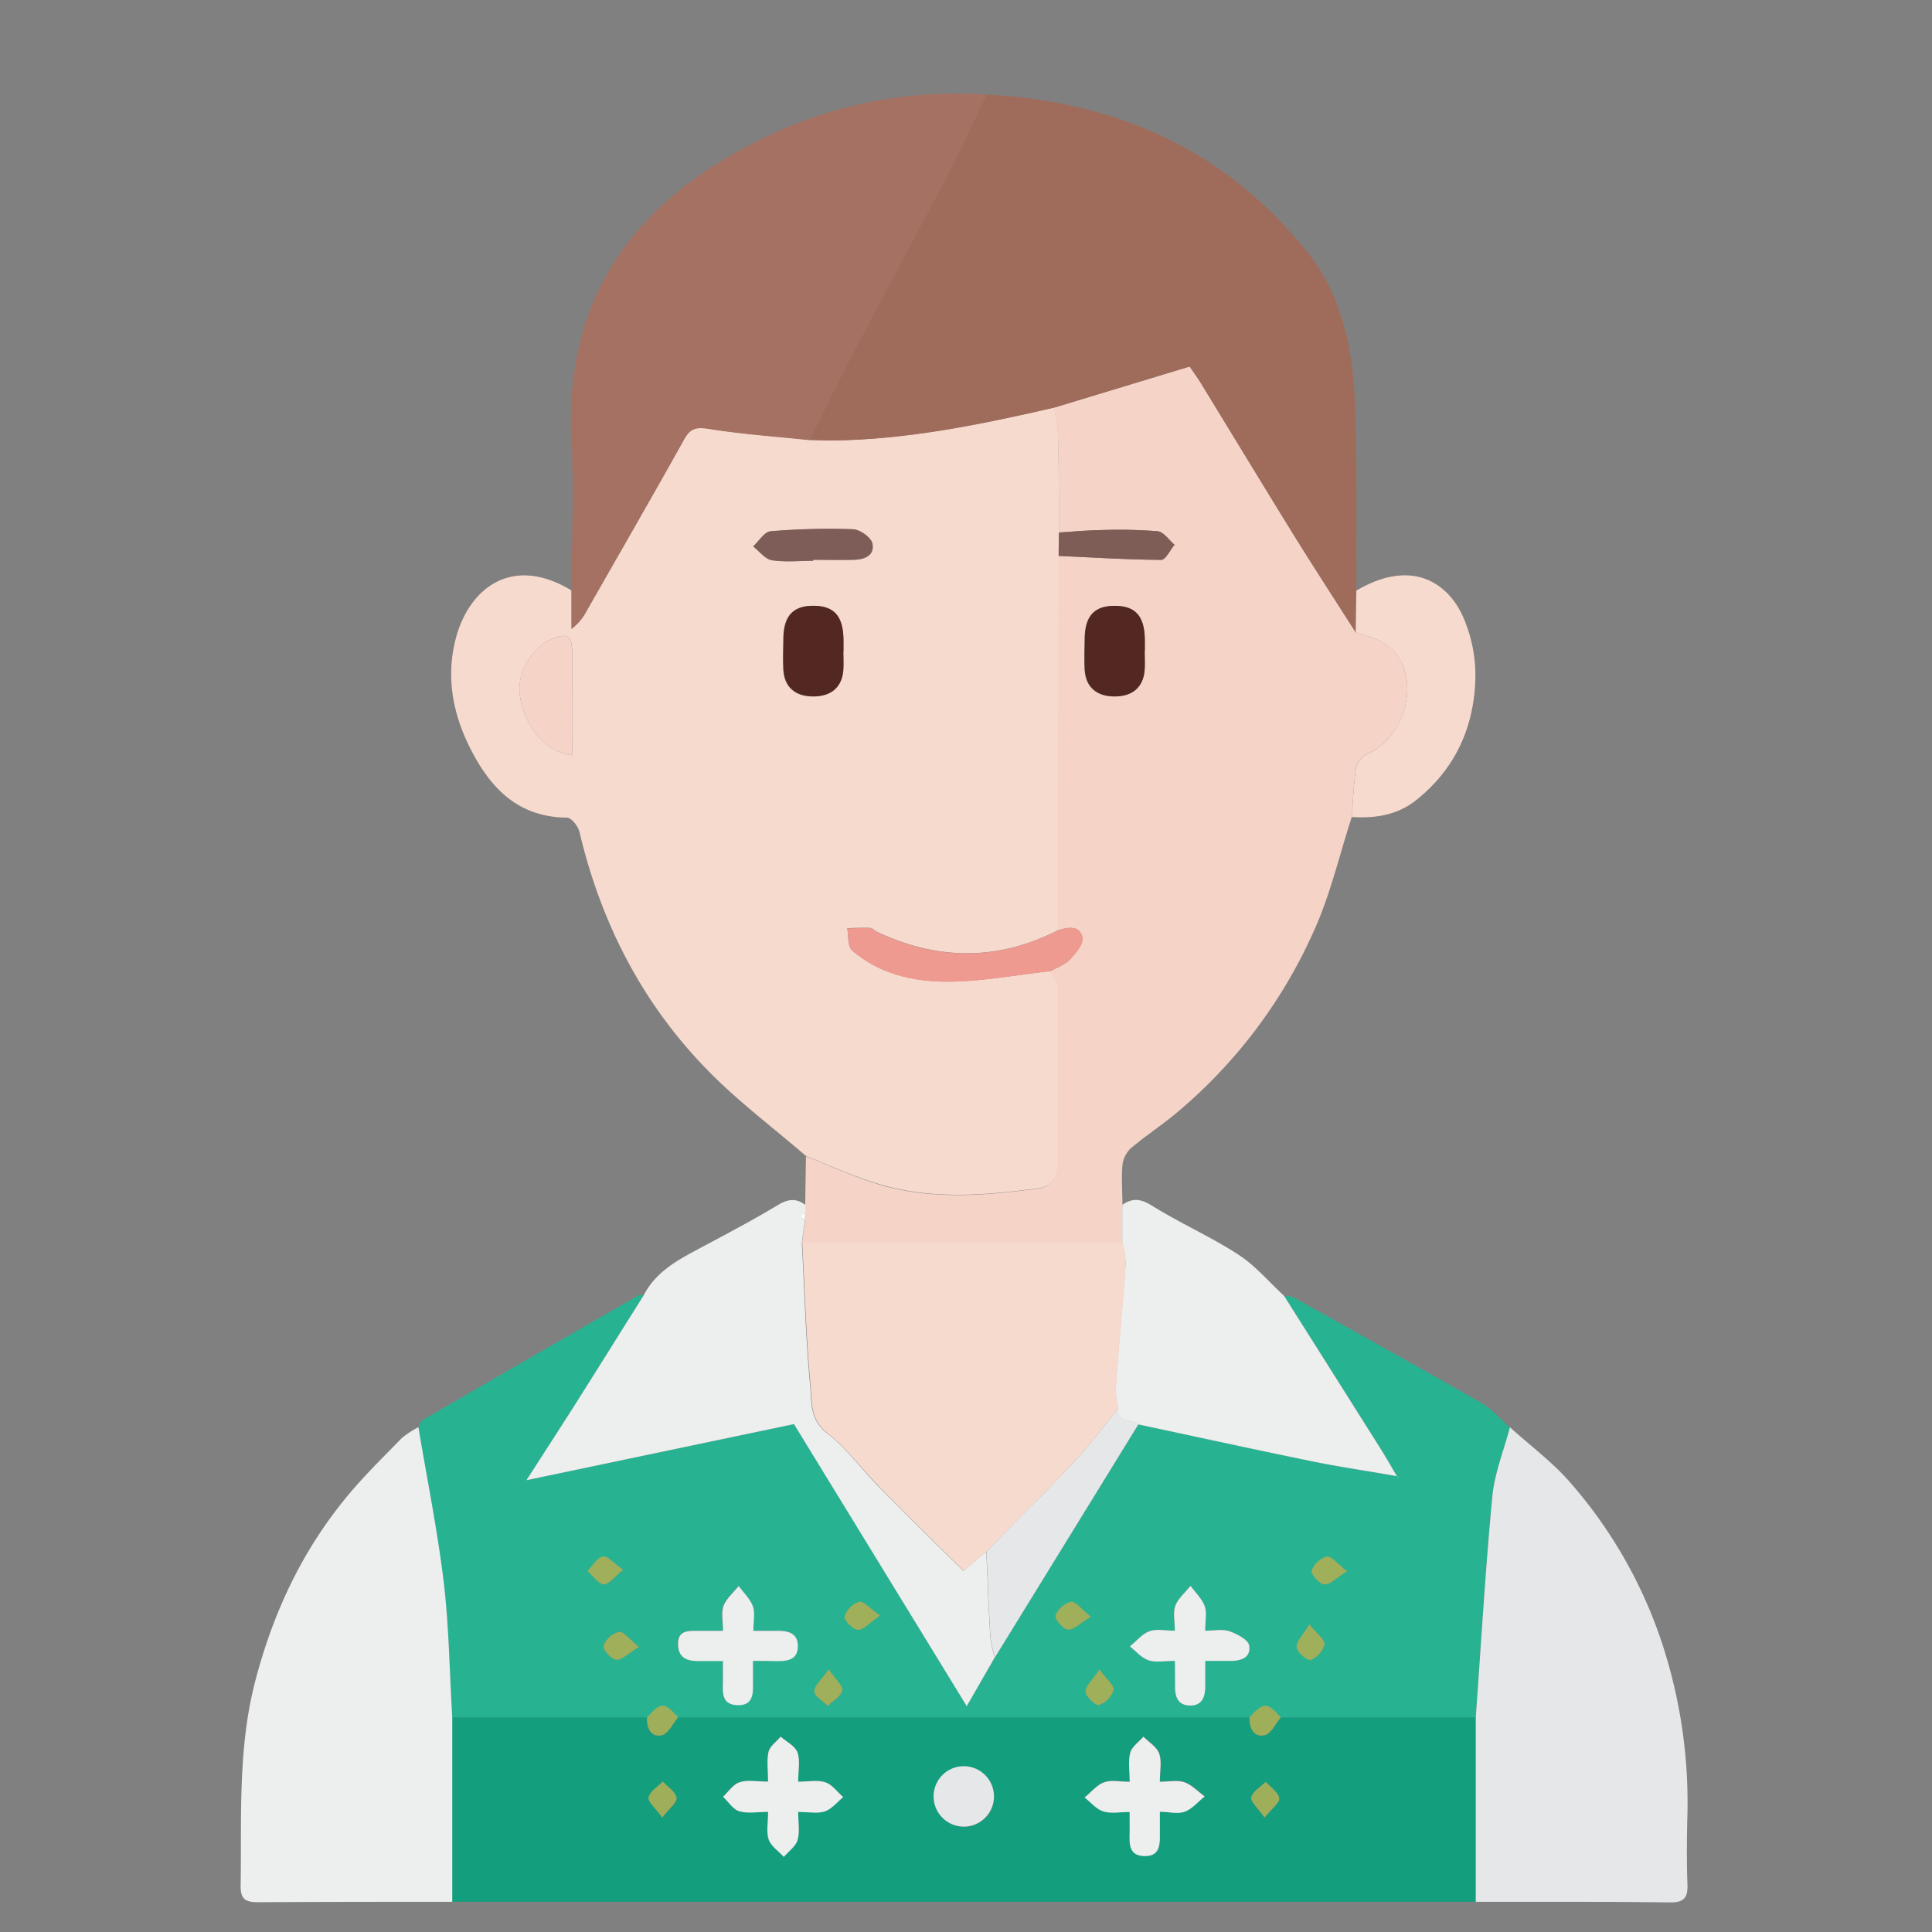
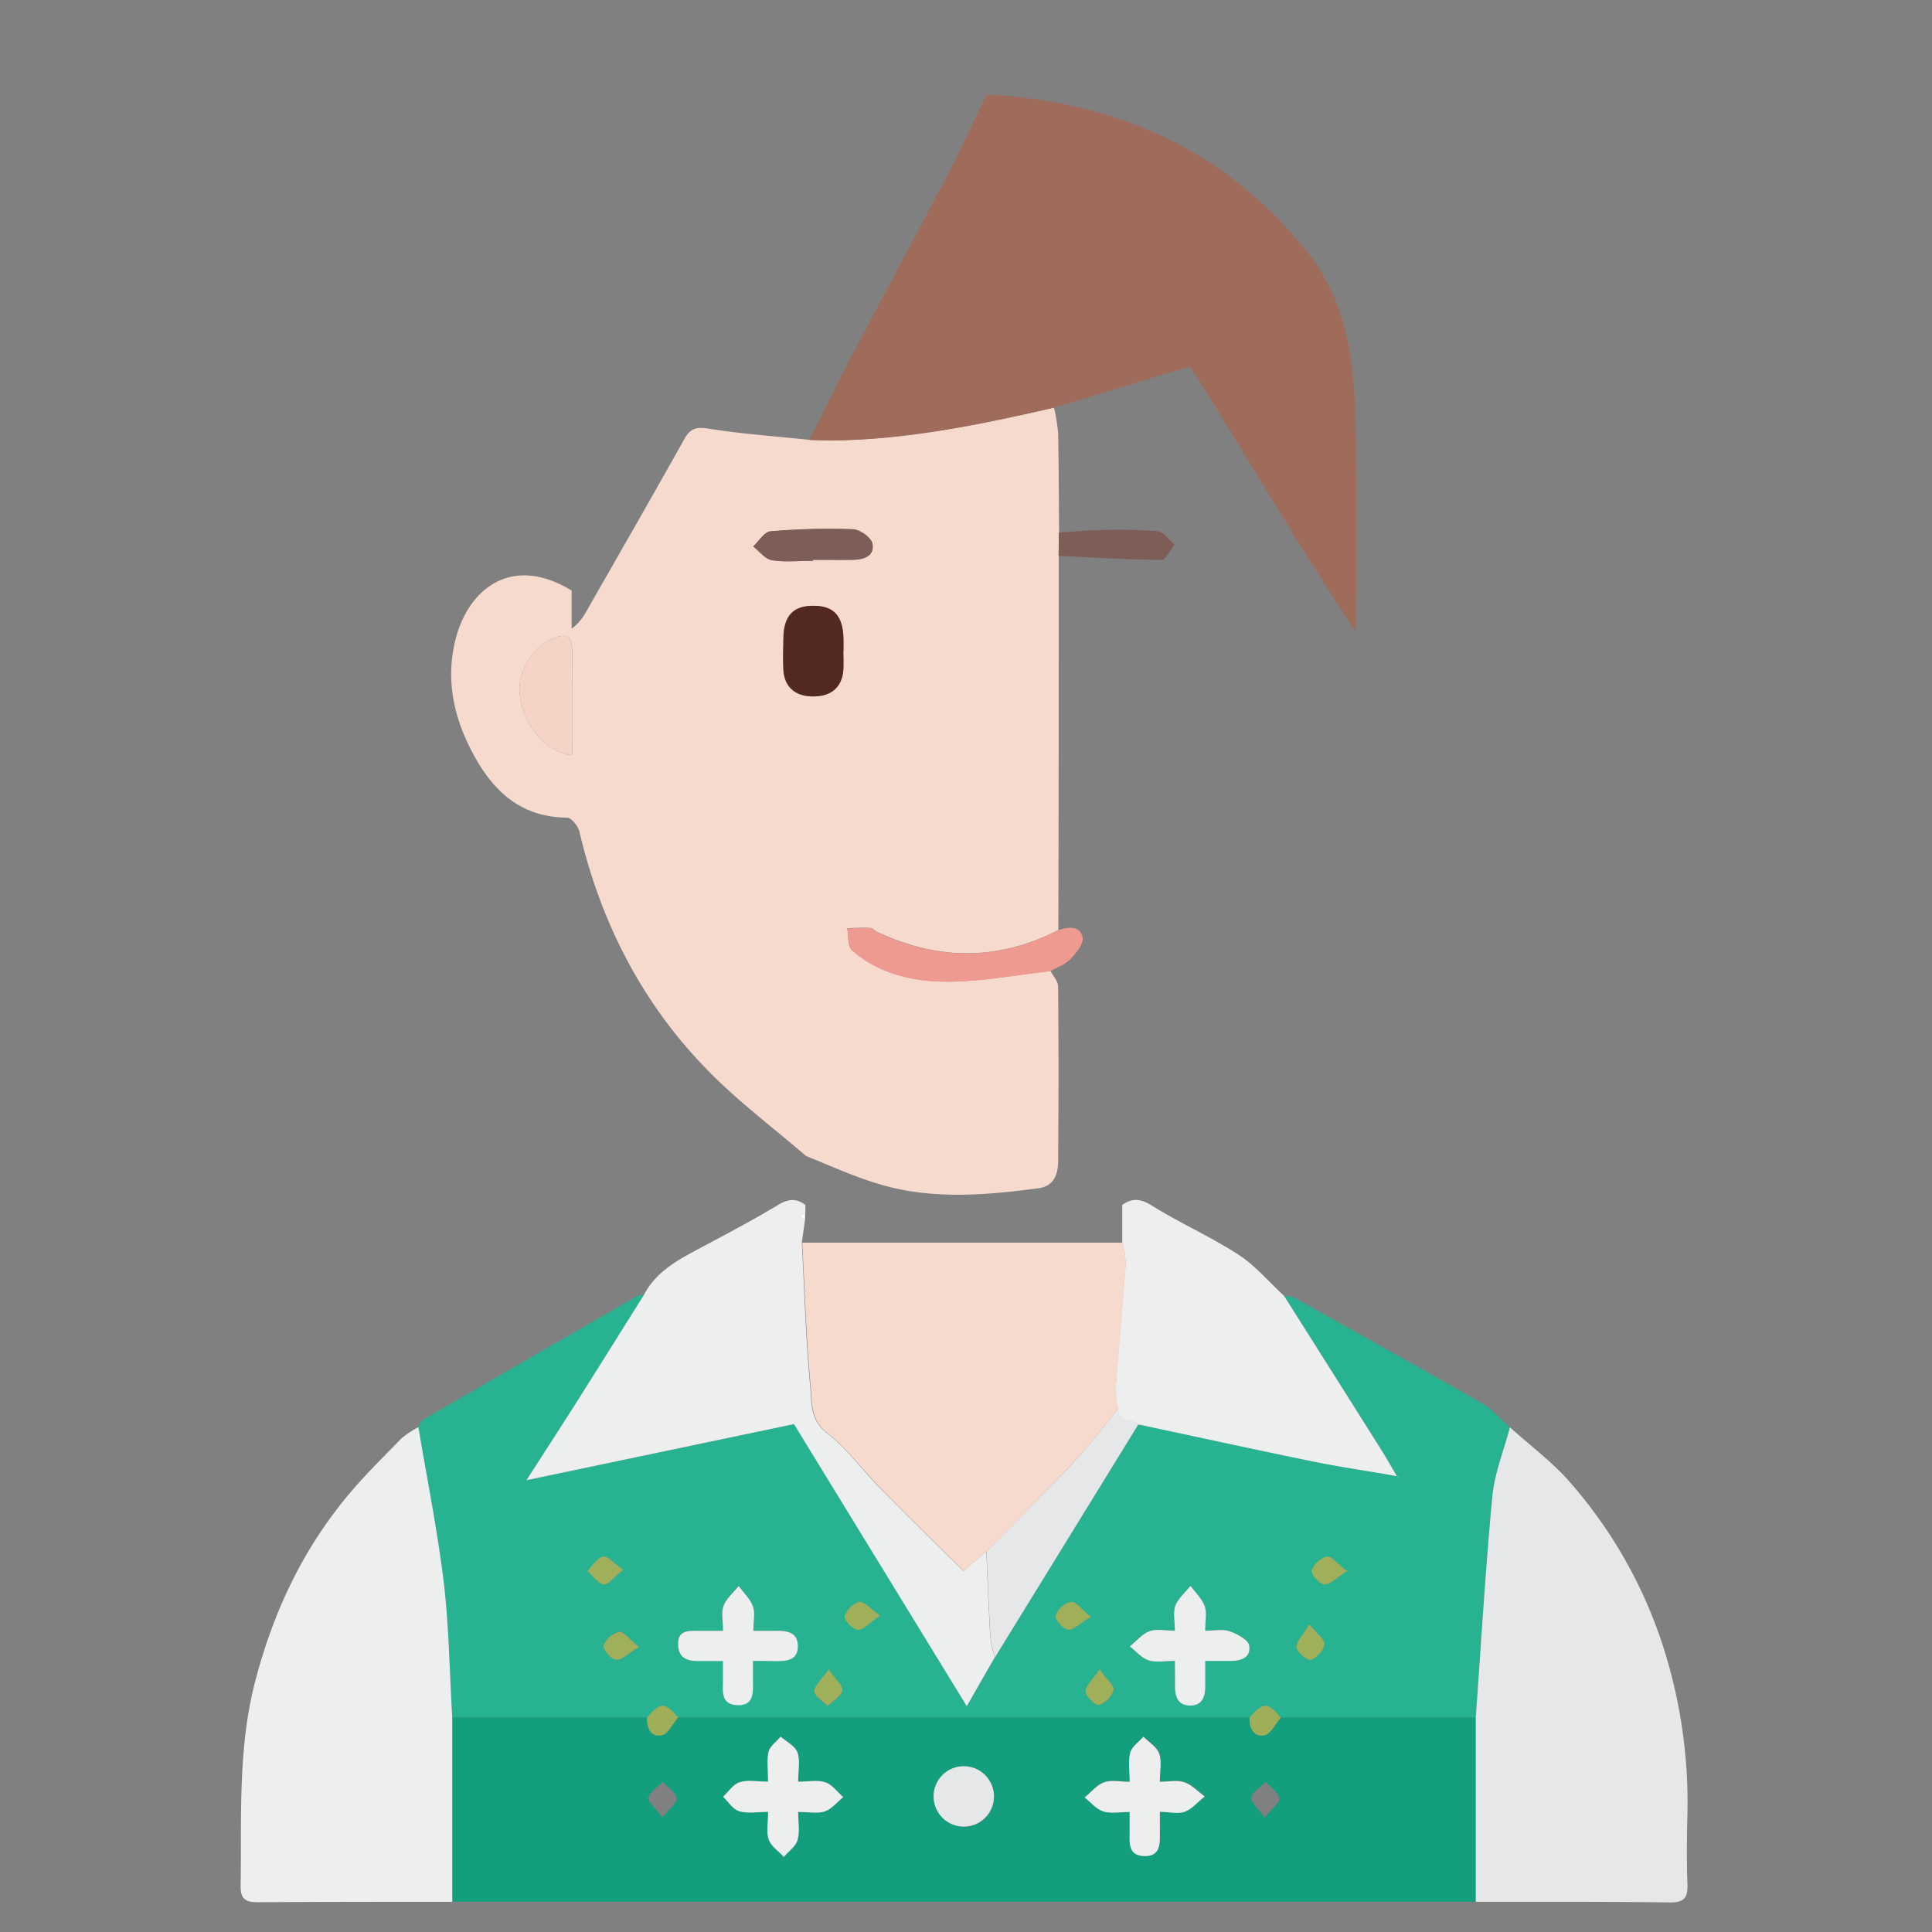
<svg xmlns="http://www.w3.org/2000/svg" width="168" height="168" fill="none">
  <rect width="100%" height="100%" fill="#808080" stroke="none" />
  <path d="M70.096 100.528c-2.87-2.476-5.937-4.769-8.575-7.477-5.687-5.81-9.266-12.814-11.134-20.72-.114-.485-.705-1.229-1.076-1.233-4.305-.031-6.725-2.625-8.47-6.125-1.501-3.02-2.07-6.204-1.195-9.498 1.12-4.227 4.813-7.316 10.063-4.122v3.32c.548-.42.996-.956 1.312-1.57 2.835-4.965 5.688-9.918 8.479-14.914.556-.998 1.09-1.08 2.188-.906 2.883.46 5.81.66 8.719.967.652 0 1.312.053 1.956.044 6.562-.075 12.936-1.391 19.289-2.853.173.73.293 1.471.359 2.218.06 2.88.06 5.758.083 8.632l-.026 2.022c0 10.855-.012 21.708-.035 32.558-5.25 2.691-10.5 2.647-15.794.145-.197-.092-.368-.32-.556-.328-.67-.031-1.339 0-2.008.026.127.66 0 1.592.438 1.938 2.331 2.017 5.271 2.69 8.203 2.704 3.01 0 6.024-.587 9.038-.919.228.438.652.897.657 1.347.046 5.058.046 10.117 0 15.177 0 1.129-.346 2.188-1.728 2.367-4.743.63-9.499 1.024-14.158-.463-2.065-.639-4.03-1.545-6.029-2.337Zm3.238-43.881v-.984c-.022-2.07-.8-2.962-2.599-2.975-1.798-.014-2.625.875-2.625 2.93 0 .876-.04 1.75 0 2.626.088 1.505 1.02 2.319 2.581 2.323 1.562.004 2.516-.792 2.625-2.275.053-.556.018-1.102.018-1.645Zm-23.577 9.026v-8.864c0-1.562-.438-1.82-1.855-1.212-1.61.682-2.879 2.83-2.721 4.607.232 2.638 2.113 5.206 4.576 5.469Zm20.947-16.901v-.083h3.43c.937 0 1.939-.302 1.728-1.409-.1-.525-1.084-1.225-1.688-1.247a59.471 59.471 0 0 0-7.175.18c-.534.043-1.002.848-1.505 1.312.538.416 1.037 1.103 1.627 1.199 1.164.17 2.385.04 3.583.04v.008Z" fill="#F7DACE" />
  <path d="M36.365 124.106c.131-.214.21-.521.398-.63a4355.607 4355.607 0 0 1 18.738-10.819c.123-.075.32-.027.482-.035-2.026 3.224-4.039 6.453-6.077 9.673a1210.338 1210.338 0 0 1-4.126 6.418l23.262-4.878 15.024 24.526 2.445-4.231 12.487-20.269c5.074 1.081 10.145 2.187 15.229 3.233 2.419.494 4.86.853 7.293 1.273 0 .066.022.131.035.197 0-.026.035-.061.026-.074a.706.706 0 0 0-.092-.105c-.468-.788-.914-1.588-1.404-2.363a5541.2 5541.2 0 0 0-8.418-13.33c.267-.012.534.024.788.105 5.473 3.062 10.937 6.094 16.38 9.213.919.525 1.636 1.4 2.446 2.118-.525 2.008-1.339 3.99-1.532 6.029-.603 6.391-.975 12.801-1.439 19.206h-16.94c-1.19-1.356-1.492-1.356-2.695 0H58.962c-1.19-1.356-1.492-1.356-2.695 0h-16.94c-.236-3.898-.28-7.818-.748-11.69-.547-4.559-1.462-9.052-2.214-13.567Zm29.111 20.317h1.75c1.015 0 2.162.031 2.127-1.356-.027-1.225-1.072-1.312-2.061-1.273h-1.807c0-.875.166-1.571-.044-2.144-.236-.652-.81-1.185-1.234-1.75-.437.565-1.063 1.068-1.312 1.707-.25.638-.048 1.369-.048 2.187h-2.24c-.849 0-1.702-.026-1.667 1.19.03 1.146.761 1.448 1.75 1.435h2.148v1.313c.044 1.041-.328 2.485 1.265 2.524 1.592.039 1.312-1.387 1.347-2.441.035-.398.026-.823.026-1.392Zm36.689 0v1.987c-.035.958.136 1.863 1.273 1.894 1.138.031 1.383-.844 1.352-1.82-.022-.639 0-1.277 0-2.061h2.069c.976.027 1.934-.24 1.75-1.343-.083-.507-1.045-1.01-1.706-1.233-.661-.224-1.352-.049-2.117-.049 0-.875.166-1.575-.044-2.143-.236-.652-.81-1.186-1.234-1.75-.437.564-1.063 1.067-1.312 1.706-.25.639-.049 1.369-.049 2.187-.844 0-1.605-.179-2.218.049-.612.227-1.133.875-1.693 1.312.538.438 1.015 1.011 1.623 1.212.608.201 1.396.052 2.306.052Zm-46.603-1.211c-.826-.661-1.312-1.37-1.75-1.313a1.994 1.994 0 0 0-1.347 1.194c-.092.298.67 1.195 1.09 1.23.516.039 1.071-.556 2.008-1.111Zm58.306-1.969c-.56.932-1.155 1.483-1.116 1.99.031.438.928 1.182 1.225 1.09a2 2 0 0 0 1.195-1.348c.052-.389-.652-.901-1.313-1.732h.009Zm-41.799 3.937c-.617.875-1.246 1.4-1.246 1.912 0 .438.743.845 1.159 1.269.437-.438 1.15-.827 1.269-1.343.078-.407-.582-.963-1.19-1.855l.008.017Zm23.551 0c-.604.902-1.225 1.427-1.212 1.93 0 .437.875 1.233 1.16 1.159a2.022 2.022 0 0 0 1.264-1.282c.074-.402-.582-.945-1.22-1.82l.008.013Zm-.752-4.576c-.827-.661-1.335-1.369-1.729-1.312a1.983 1.983 0 0 0-1.347 1.194c-.092.297.665 1.194 1.09 1.225.494.031 1.05-.564 1.977-1.12l.009.013Zm-18.332-.118c-.875-.613-1.435-1.278-1.824-1.194a2.009 2.009 0 0 0-1.264 1.281c-.07.298.748 1.138 1.172 1.147.494-.009 1.01-.635 1.907-1.234h.01Zm40.609-3.85c-.844-.648-1.369-1.339-1.75-1.273a2.013 2.013 0 0 0-1.313 1.22c-.087.298.692 1.177 1.112 1.204.481.017 1.023-.587 1.942-1.164l.009.013Zm-62.943-.123c-.818-.564-1.37-1.233-1.75-1.15-.516.109-.906.809-1.352 1.255.472.438.91 1.09 1.43 1.169.373.043.88-.661 1.663-1.287l.009.013Z" fill="#27B392" />
-   <path d="M92.076 46.305c0-2.874 0-5.753-.083-8.632a15.606 15.606 0 0 0-.359-2.218l11.813-3.583c.293.438.678.954 1.015 1.505 2.704 4.414 5.381 8.846 8.102 13.248 1.75 2.813 3.549 5.578 5.325 8.365 1.75.538 3.5.993 4.187 3.102.923 2.747-.416 6.146-3.063 7.41a2.026 2.026 0 0 0-1.08 1.16c-.237 1.435-.272 2.905-.385 4.375-1.09 3.338-1.877 6.82-3.334 9.993a43.836 43.836 0 0 1-12.163 15.955c-1.22.993-2.55 1.864-3.745 2.888-.4.393-.65.915-.704 1.474-.096 1.138 0 2.293 0 3.439v3.285h-27.86l.275-1.981v-1.304l.066-4.244c2 .792 3.964 1.698 6.007 2.349 4.66 1.488 9.415 1.094 14.157.464 1.383-.184 1.72-1.238 1.729-2.367.04-5.057.04-10.116 0-15.177 0-.437-.438-.896-.657-1.347.6-.341 1.313-.582 1.75-1.059.438-.477 1.168-1.352 1.05-1.89-.236-1.054-1.26-.901-2.126-.617 0-10.85.012-21.703.035-32.558 2.98.135 5.954.323 8.934.345.385 0 .774-.844 1.159-1.312-.485-.411-.945-1.125-1.47-1.177a43.372 43.372 0 0 0-5.062-.096c-1.155.017-2.332.135-3.513.205Zm7.46 10.338v-.98c0-2.07-.805-2.962-2.6-2.97-1.793-.01-2.624.875-2.624 2.927 0 .875-.04 1.75 0 2.625.092 1.505 1.02 2.314 2.581 2.323 1.562.008 2.511-.792 2.625-2.275.057-.556.018-1.103.018-1.65Z" fill="#F5D4C7" />
  <path d="M58.962 149.341h49.713c-.044.927.337 1.75 1.313 1.549.551-.119.94-1.007 1.404-1.549h16.94v16.03H39.309v-16.03h16.94c-.043.927.337 1.75 1.291 1.549.569-.119.958-1.007 1.422-1.549Zm41.895 8.207c.84 0 1.597.175 2.209-.048.613-.223 1.142-.875 1.702-1.312-.586-.438-1.115-1.011-1.75-1.234-.634-.223-1.36-.048-2.148-.048 0-.95.184-1.772-.052-2.441-.21-.578-.876-.989-1.374-1.475-.398.438-1.007.875-1.147 1.391-.196.753-.048 1.593-.048 2.529-.875 0-1.623-.179-2.235.048-.613.228-1.129.875-1.685 1.313.539.437 1.015 1.024 1.624 1.216.673.21 1.465.048 2.292.048v1.313c.044 1.045-.32 2.489 1.273 2.524 1.593.035 1.313-1.382 1.356-2.446-.008-.402-.017-.826-.017-1.378Zm-34.068-2.625c-1.002 0-1.811-.166-2.503.053-.551.17-.95.814-1.417 1.251.464.438.875 1.098 1.4 1.26.735.219 1.588.057 2.515.057 0 .919-.175 1.75.053 2.406.201.582.875 1.011 1.312 1.51.416-.486 1.037-.915 1.2-1.475.205-.735.047-1.575.047-2.437.928 0 1.693.167 2.323-.048.63-.214 1.068-.814 1.593-1.242-.508-.438-.954-1.09-1.544-1.287-.674-.227-1.48-.052-2.372-.052 0-.963.193-1.833-.061-2.546-.201-.56-.954-.919-1.461-1.37-.368.438-.932.832-1.05 1.313-.166.765-.035 1.605-.035 2.607Zm16.975 3.938a2.624 2.624 0 0 0 1.933-4.46 2.624 2.624 0 0 0-4.501 1.835 2.623 2.623 0 0 0 2.568 2.599v.026Zm26.197-.792c.626-.783 1.335-1.313 1.273-1.684-.074-.525-.748-.963-1.168-1.435-.437.437-1.142.835-1.26 1.351-.083.372.569.915 1.155 1.742v.026Zm-52.373 0c.613-.796 1.313-1.313 1.238-1.711-.087-.52-.765-.945-1.194-1.408-.438.437-1.129.875-1.234 1.378-.074.345.604.901 1.19 1.715v.026Z" fill="#139E7E" />
  <path d="M117.889 54.99c-1.776-2.787-3.583-5.552-5.325-8.366-2.721-4.4-5.398-8.833-8.102-13.247-.337-.551-.722-1.072-1.015-1.505l-11.813 3.583c-6.352 1.461-12.727 2.778-19.289 2.853-.652 0-1.313-.031-1.956-.044 1.243-2.476 2.442-4.975 3.728-7.438 2.682-5.105 5.434-10.176 8.107-15.29 1.251-2.406 2.38-4.874 3.565-7.315 11.21.59 20.694 4.738 27.834 13.623 3.308 4.117 4.1 9.07 4.235 14.136.136 5.066.061 10.246.083 15.37l-.052 3.64Z" fill="#9F6C5C" />
-   <path d="M85.79 8.23c-1.186 2.441-2.315 4.909-3.566 7.315-2.673 5.114-5.425 10.185-8.107 15.29-1.286 2.455-2.485 4.953-3.728 7.438-2.909-.306-5.836-.508-8.719-.967-1.09-.175-1.623-.092-2.188.906-2.782 4.996-5.643 9.948-8.478 14.914a4.668 4.668 0 0 1-1.313 1.57v-3.329c0-4.305.245-8.623 0-12.915-.695-12.766 5.635-21.043 16.581-26.394A38.18 38.18 0 0 1 85.79 8.23Z" fill="#A57162" />
  <path d="M128.328 165.375v-16.03c.463-6.405.835-12.814 1.439-19.206.192-2.039 1.006-4.021 1.531-6.029 1.75 1.588 3.701 3.023 5.25 4.813a40.49 40.49 0 0 1 8.313 15.024 44.397 44.397 0 0 1 1.872 13.82c-.052 2.017-.074 4.043 0 6.06.048 1.19-.28 1.618-1.544 1.601-5.626-.075-11.244-.048-16.861-.053Z" fill="#E6E7E8" />
  <path d="M39.327 149.345v16.03c-5.622 0-11.244 0-16.866.035-1.076 0-1.557-.228-1.535-1.44.096-5.971-.263-11.956 1.286-17.85 1.549-5.893 4.012-11.147 7.814-15.811 1.509-1.855 3.233-3.53 4.904-5.25a8.085 8.085 0 0 1 1.453-.954c.752 4.515 1.666 9.009 2.213 13.563.45 3.859.495 7.779.73 11.677ZM70 106.077l-.276 1.982c.224 4.16.333 8.334.727 12.477.13 1.369-.057 2.909 1.443 4.073 1.75 1.348 3.063 3.207 4.63 4.791a595.916 595.916 0 0 0 7.257 7.21l1.982-1.698c.114 2.468.201 4.94.346 7.407.081.613.21 1.218.385 1.811l-2.428 4.231-15.024-24.526-23.262 4.878c1.492-2.319 2.822-4.375 4.126-6.418 2.038-3.22 4.05-6.449 6.077-9.673.927-1.812 2.55-2.827 4.26-3.75 2.477-1.334 4.984-2.625 7.386-4.077.914-.556 1.597-.613 2.402-.022v.682l-.482.307.451.315ZM97.589 108.058v-3.285c.875-.613 1.592-.552 2.572.061 2.437 1.522 5.097 2.691 7.503 4.248 1.484.958 2.669 2.38 3.986 3.592a8387.86 8387.86 0 0 1 8.418 13.331c.49.774.936 1.575 1.404 2.362h.031c-2.433-.437-4.874-.779-7.294-1.273-5.083-1.041-10.154-2.153-15.229-3.233-.52-.538-1.877 0-1.75-1.374a8.605 8.605 0 0 1-.228-1.75c.267-3.605.604-7.201.876-10.806a8.18 8.18 0 0 0-.29-1.873Z" fill="#EDEEEE" />
-   <path d="m117.889 54.99.052-3.632c4.848-2.857 7.954-.63 9.24 2.188a12.646 12.646 0 0 1 1.111 5.49c-.118 4.235-1.771 7.875-5.197 10.58-1.641 1.285-3.539 1.548-5.543 1.43.114-1.457.149-2.927.385-4.375a2.02 2.02 0 0 1 1.081-1.16c2.625-1.264 3.981-4.663 3.062-7.41-.709-2.118-2.432-2.573-4.191-3.111Z" fill="#F7DACE" />
  <path d="M92.015 80.885c.875-.284 1.89-.437 2.126.617.118.538-.551 1.37-1.05 1.89-.498.52-1.172.718-1.75 1.059-3.014.332-6.028.927-9.038.919-2.932 0-5.872-.687-8.204-2.704-.402-.346-.293-1.278-.437-1.938.67 0 1.339-.057 2.008-.026.188 0 .359.236.556.328 5.28 2.502 10.548 2.546 15.789-.145Z" fill="#EF9A91" />
  <path d="M73.334 56.647c0 .543.035 1.09 0 1.632-.118 1.483-1.063 2.284-2.625 2.275-1.562-.009-2.494-.818-2.582-2.323-.052-.875-.021-1.75 0-2.625 0-2.039.832-2.94 2.626-2.931 1.793.009 2.576.906 2.598 2.975v.984l-.017.013Z" fill="#542822" />
  <path d="M49.757 65.673c-2.463-.254-4.344-2.822-4.58-5.469-.158-1.776 1.11-3.937 2.72-4.607 1.436-.608 1.847-.35 1.855 1.212.014 2.914.005 5.837.005 8.864Z" fill="#F5D4C7" />
  <path d="M70.704 48.764c-1.198 0-2.419.131-3.583-.057-.59-.096-1.09-.783-1.627-1.198.503-.46.971-1.265 1.505-1.313a59.471 59.471 0 0 1 7.175-.18c.603.023 1.588.723 1.688 1.248.21 1.106-.791 1.386-1.728 1.408-1.141.027-2.288 0-3.43 0v.092Z" fill="#7E5D58" />
  <path d="M92.076 46.305c1.181-.07 2.358-.188 3.535-.206a43.397 43.397 0 0 1 5.062.096c.525.053.984.766 1.47 1.177-.385.438-.774 1.313-1.159 1.313-2.98-.022-5.955-.21-8.934-.346l.026-2.034Z" fill="#7E5D57" />
  <path d="M97.248 122.47c-.127 1.365 1.229.835 1.75 1.373L86.51 144.13a12.017 12.017 0 0 1-.385-1.811c-.144-2.467-.232-4.939-.345-7.407 2.555-2.625 5.153-5.175 7.651-7.84 1.361-1.461 2.547-3.062 3.816-4.602Z" fill="#E6E7E8" />
  <path d="M65.476 144.423v1.413c-.03 1.055.267 2.485-1.347 2.441-1.615-.043-1.22-1.483-1.265-2.524v-1.312h-2.148c-.997 0-1.728-.289-1.75-1.435-.035-1.217.818-1.199 1.667-1.19h2.24c0-.836-.175-1.593.048-2.188.223-.595.845-1.142 1.313-1.706.437.582.997 1.116 1.234 1.75.21.573.043 1.282.043 2.144h1.807c.989-.035 2.035.048 2.06 1.273.036 1.387-1.11 1.369-2.126 1.356-.564-.022-1.098-.022-1.776-.022ZM102.165 144.423c-.91 0-1.662.166-2.293-.049-.63-.214-1.085-.791-1.623-1.211.56-.438 1.055-1.077 1.694-1.313.638-.236 1.373-.048 2.218-.048 0-.84-.175-1.597.048-2.188.223-.59.849-1.141 1.312-1.706.438.582.998 1.116 1.234 1.75.21.569.044 1.278.044 2.144.765 0 1.505-.162 2.117.048.613.21 1.623.726 1.707 1.234.179 1.102-.779 1.369-1.75 1.343h-2.07v2.061c.031.975-.214 1.846-1.352 1.82-1.137-.027-1.312-.937-1.273-1.895.005-.595-.013-1.185-.013-1.99Z" fill="#EDEEEE" />
  <path d="M111.37 149.34c-.464.543-.853 1.431-1.404 1.549-.954.201-1.335-.621-1.313-1.549 1.225-1.356 1.527-1.356 2.717 0ZM58.962 149.34c-.464.543-.875 1.431-1.405 1.549-.953.201-1.334-.621-1.29-1.549 1.203-1.356 1.505-1.356 2.695 0Z" fill="#9FAF59" />
  <path d="M55.563 143.211c-.928.556-1.484 1.151-1.991 1.116-.438-.035-1.181-.932-1.09-1.23a2.002 2.002 0 0 1 1.348-1.194c.39-.061.897.648 1.733 1.308ZM113.859 141.243c.661.831 1.365 1.343 1.313 1.75a2.003 2.003 0 0 1-1.195 1.348c-.297.092-1.194-.665-1.224-1.09-.049-.525.559-1.076 1.106-2.008ZM72.06 145.162c.609.875 1.27 1.448 1.182 1.838-.118.516-.818.901-1.269 1.343-.415-.438-1.155-.845-1.16-1.269 0-.512.63-1.024 1.248-1.912ZM95.611 145.167c.621.875 1.313 1.417 1.212 1.807a2.02 2.02 0 0 1-1.264 1.282c-.298.074-1.15-.735-1.16-1.16-.013-.485.608-1.028 1.212-1.929ZM94.859 140.59c-.928.556-1.483 1.151-1.986 1.111-.438-.03-1.182-.927-1.09-1.225a1.994 1.994 0 0 1 1.348-1.194c.393-.061.9.648 1.728 1.308ZM76.528 140.486c-.897.612-1.414 1.238-1.917 1.234-.437 0-1.242-.849-1.172-1.147a2.011 2.011 0 0 1 1.264-1.281c.39-.097.94.568 1.825 1.194ZM117.136 136.623c-.918.578-1.461 1.181-1.968 1.151-.438-.026-1.199-.906-1.112-1.203a2.015 2.015 0 0 1 1.313-1.221c.398-.066.923.626 1.767 1.273ZM54.193 136.5c-.783.626-1.312 1.313-1.684 1.274-.52-.079-.958-.749-1.43-1.169.437-.437.835-1.146 1.351-1.255.394-.083.945.586 1.763 1.15Z" fill="#A0AF59" />
  <path d="M121.489 128.366a.706.706 0 0 1 .092.105s0 .048-.026.075c0-.066-.026-.132-.035-.197l-.031.017Z" fill="#EDEEEE" />
  <path d="M97.248 122.47c-1.27 1.54-2.455 3.15-3.816 4.602-2.498 2.665-5.096 5.25-7.651 7.84l-1.982 1.698c-2.424-2.411-4.87-4.786-7.237-7.21-1.561-1.584-2.896-3.443-4.628-4.791-1.5-1.164-1.313-2.704-1.444-4.073-.394-4.143-.503-8.312-.726-12.477H97.61c.167.606.264 1.23.288 1.859-.253 3.605-.59 7.201-.875 10.806.015.588.09 1.173.224 1.746Z" fill="#F7DACE" />
-   <path d="M99.536 56.642c0 .547.039 1.094 0 1.637-.123 1.483-1.068 2.283-2.625 2.275-1.558-.009-2.49-.818-2.582-2.323-.052-.875-.021-1.75 0-2.625 0-2.04.832-2.936 2.625-2.927 1.794.008 2.577.901 2.6 2.97v.98l-.018.014Z" fill="#542822" />
  <path d="m70 106.076-.472-.315.48-.306c.014.206-.008.416-.008.621Z" fill="#FEFEFE" />
  <path d="M100.857 157.548v1.409c-.026 1.063.241 2.485-1.356 2.445-1.597-.039-1.23-1.478-1.273-2.524v-1.313c-.827 0-1.62.162-2.293-.048-.608-.192-1.085-.791-1.623-1.216.556-.437 1.05-1.08 1.684-1.312.635-.232 1.374-.049 2.236-.049 0-.936-.149-1.776.048-2.528.14-.525.748-.932 1.146-1.391.477.485 1.164.875 1.374 1.474.236.669.053 1.492.053 2.441.787 0 1.531-.166 2.148.048.617.215 1.181.81 1.75 1.234-.56.438-1.059 1.068-1.702 1.313-.643.245-1.352.017-2.192.017ZM66.789 154.923c0-.988-.132-1.828.043-2.594.119-.494.683-.875 1.05-1.312.508.437 1.26.809 1.462 1.369.254.713.061 1.584.061 2.546.875 0 1.698-.175 2.371.053.59.197 1.037.84 1.545 1.286-.525.437-.993 1.032-1.593 1.242-.6.21-1.395.049-2.323.049 0 .875.157 1.701-.048 2.436-.162.56-.783.989-1.199 1.475-.437-.499-1.12-.928-1.312-1.51-.228-.673-.053-1.487-.053-2.406-.927 0-1.78.162-2.516-.057-.542-.162-.936-.822-1.4-1.26.469-.437.875-1.08 1.418-1.251.683-.245 1.492-.066 2.494-.066Z" fill="#EDEEEE" />
  <path d="M83.764 158.834a2.627 2.627 0 0 1-1.766-4.529 2.625 2.625 0 1 1 1.766 4.529Z" fill="#E6E7E8" />
-   <path d="M109.961 158.042c-.573-.827-1.238-1.378-1.155-1.75.118-.516.814-.91 1.26-1.352.438.473 1.094.91 1.168 1.435.062.377-.647.884-1.273 1.667ZM57.588 158.042c-.586-.814-1.264-1.352-1.19-1.75.105-.52.796-.923 1.234-1.378.437.464 1.107.875 1.194 1.409.07.402-.639.923-1.238 1.719Z" fill="#9FAF59" />
</svg>